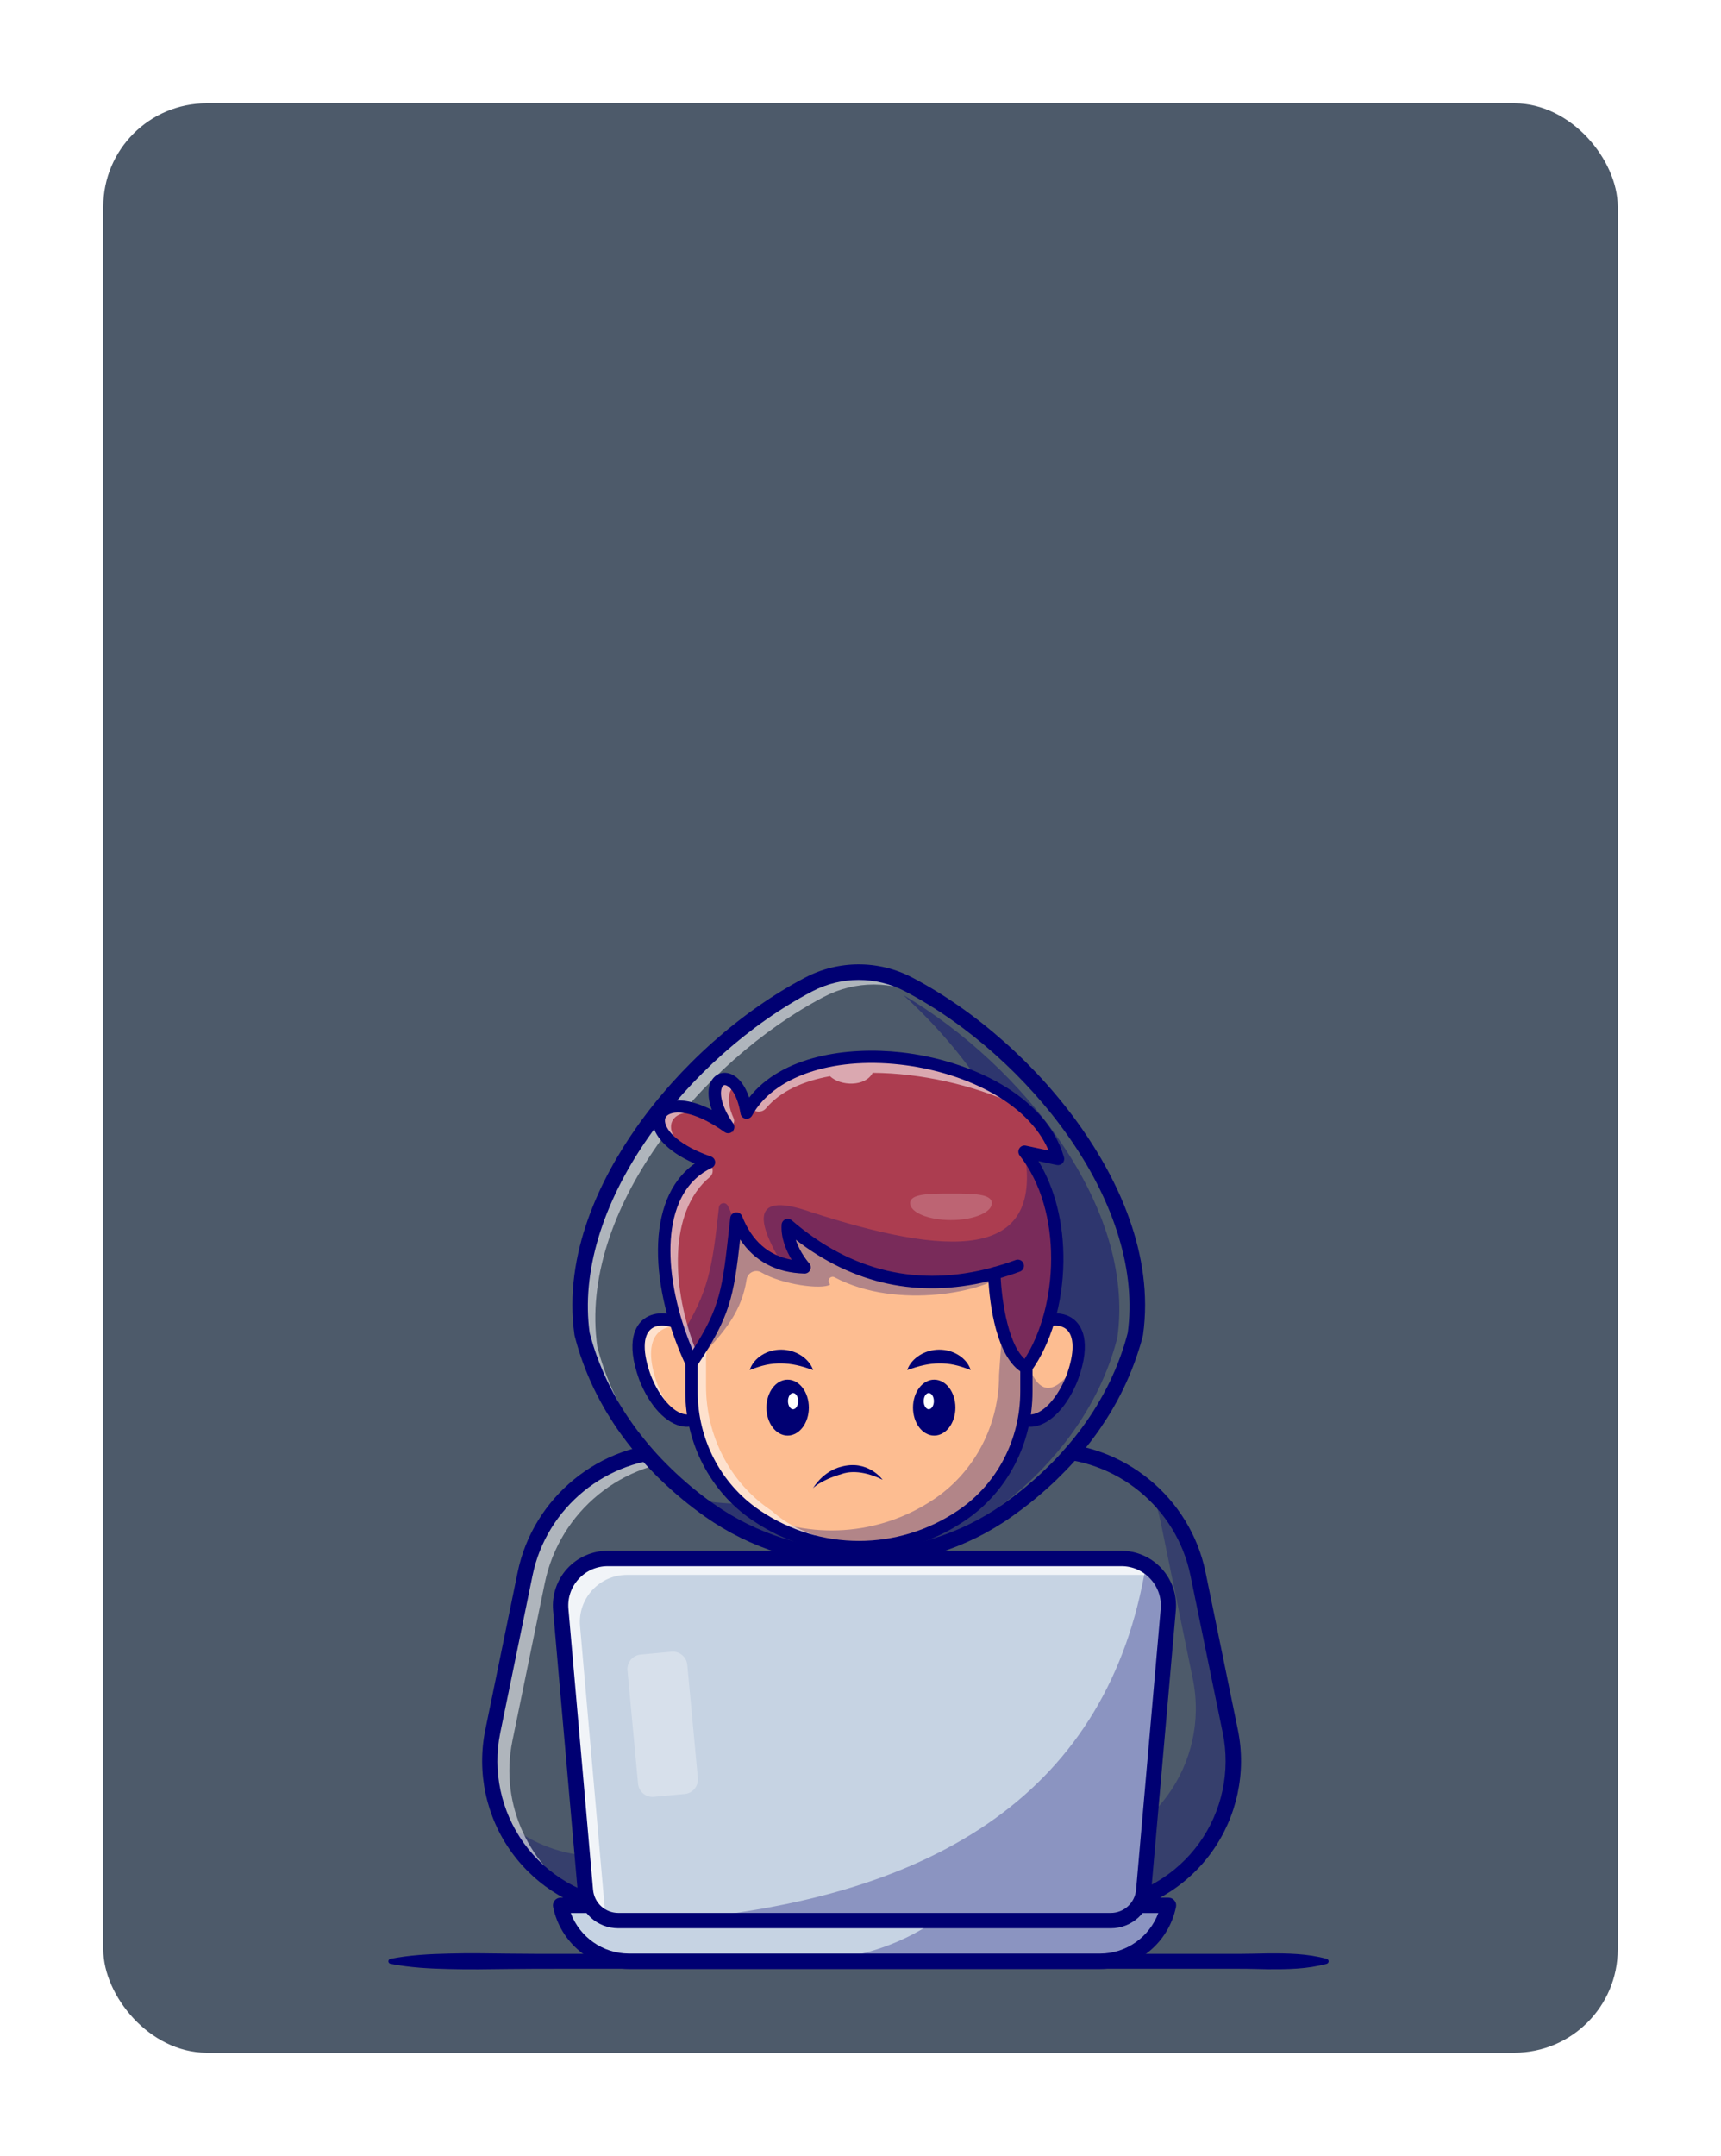
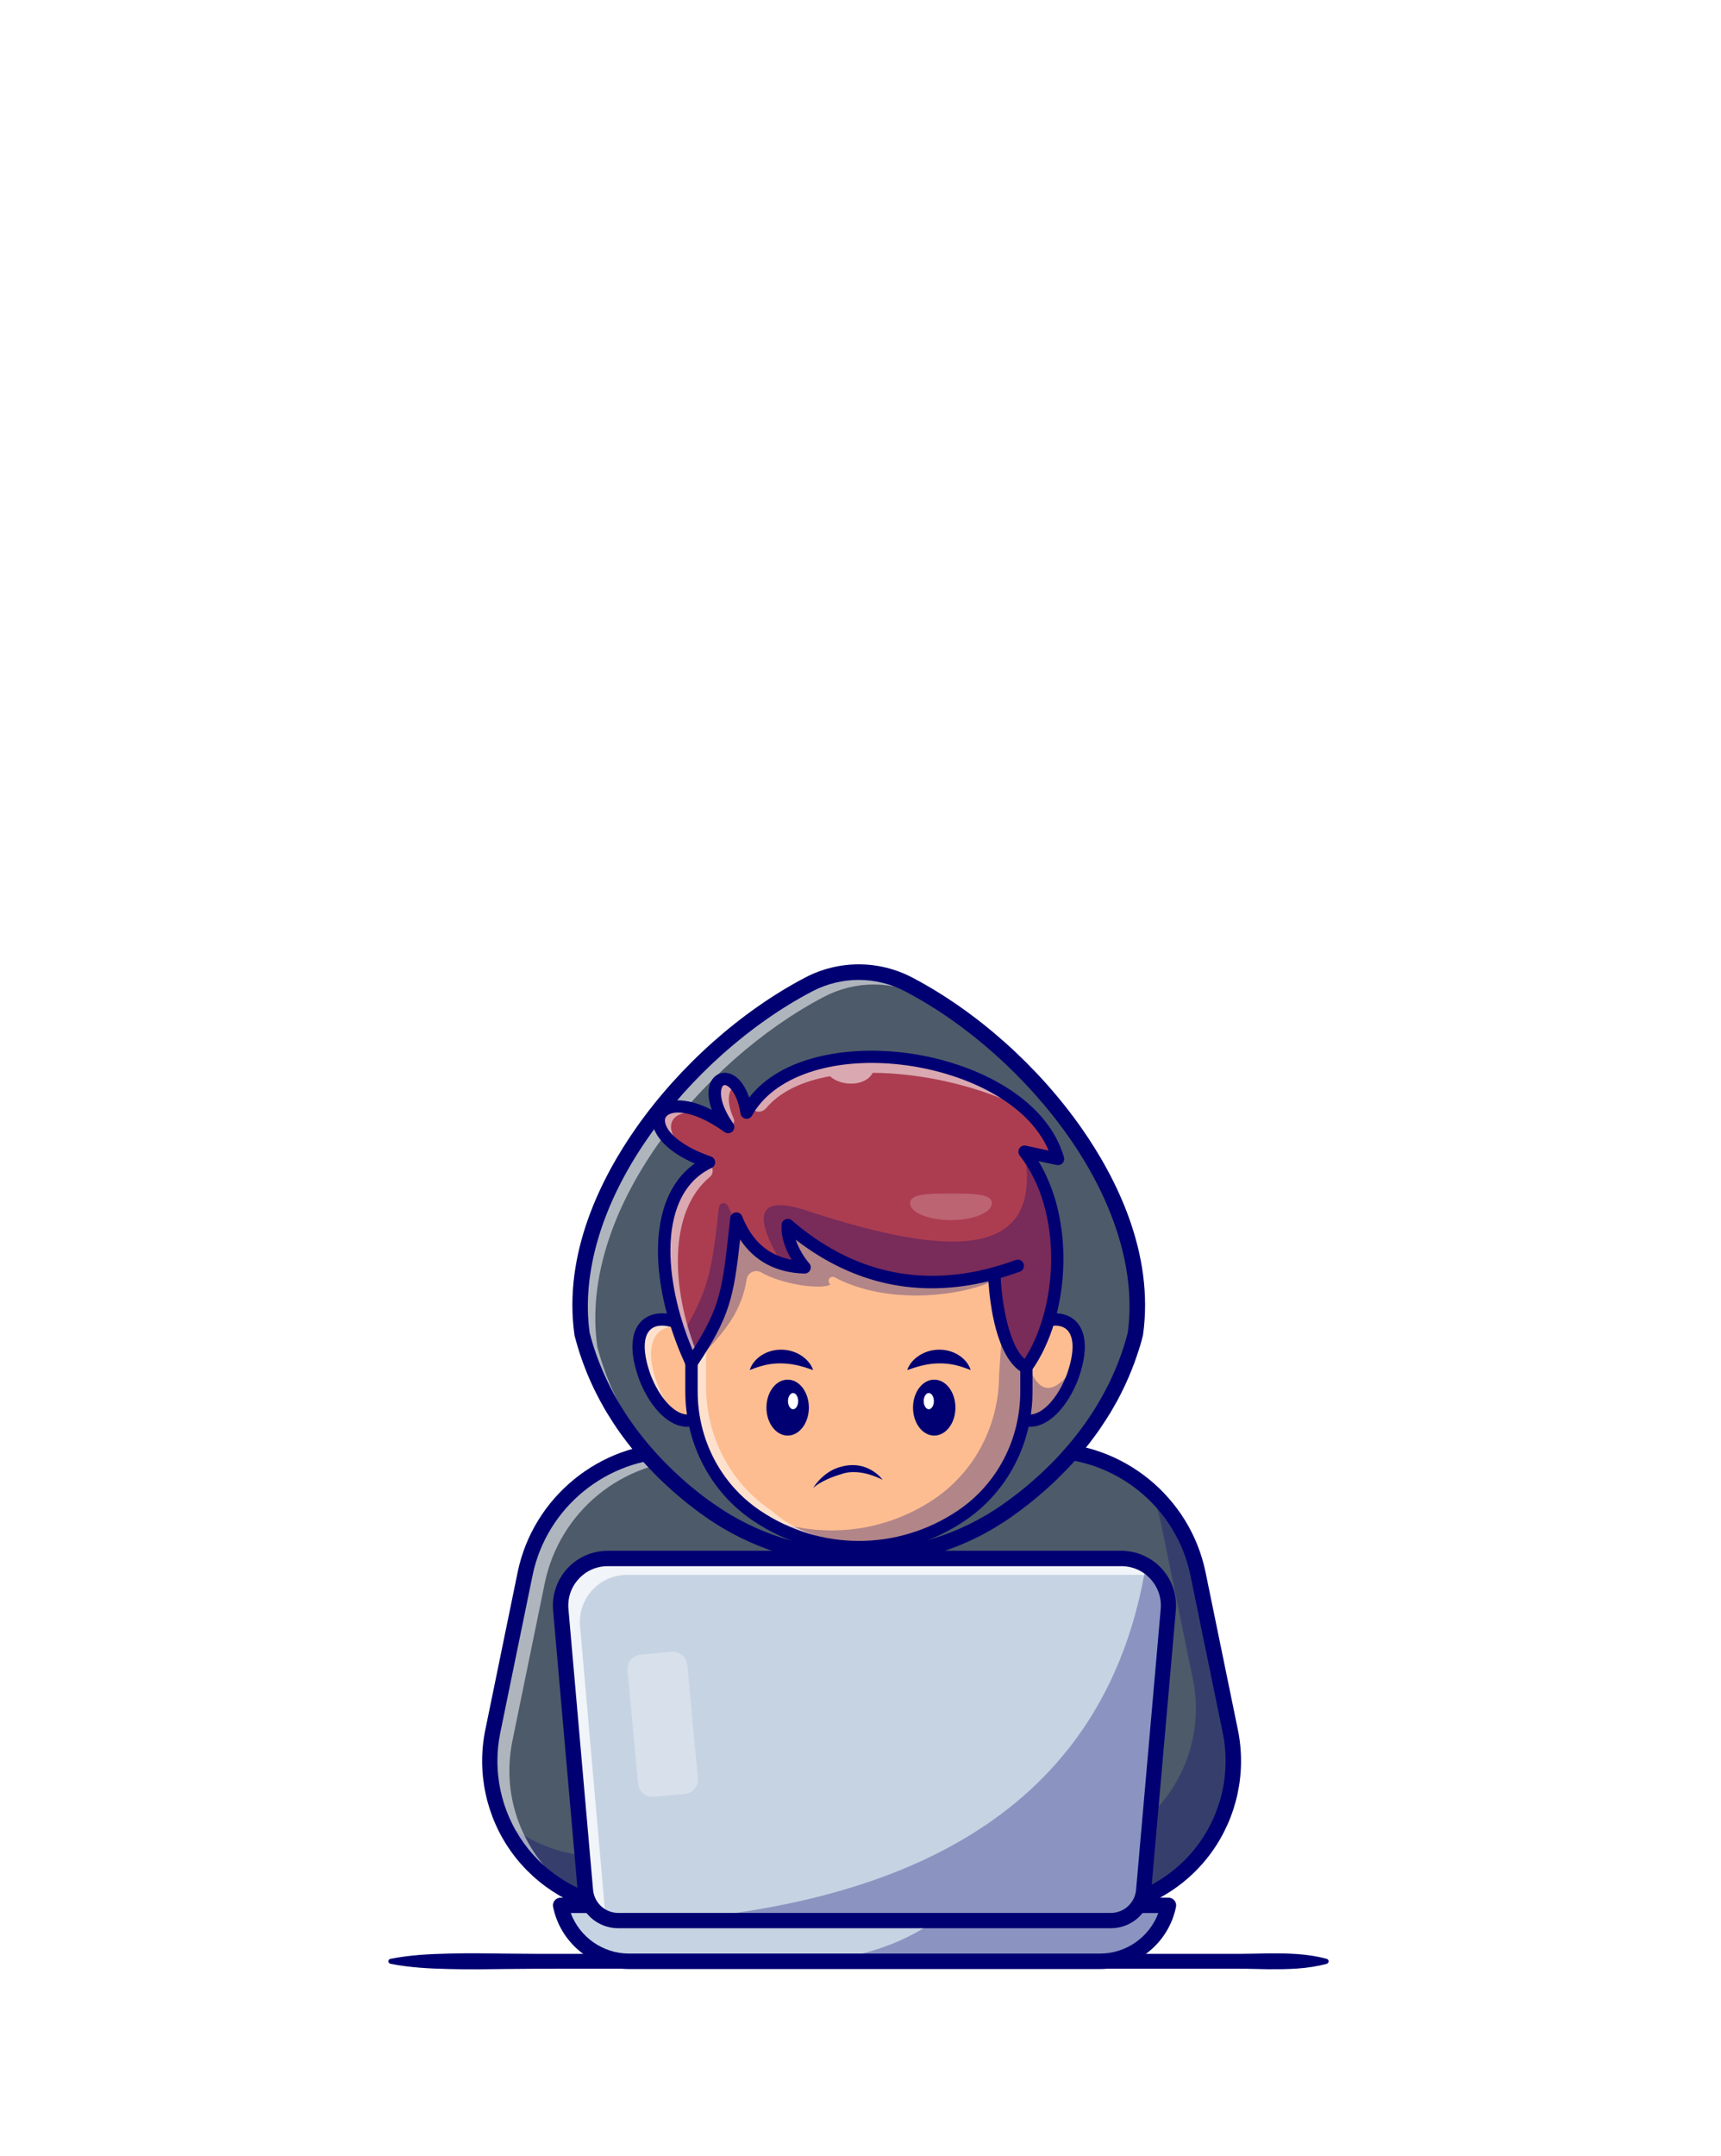
<svg xmlns="http://www.w3.org/2000/svg" width="500" height="626" viewBox="0 0 500 626" fill="none">
  <g filter="url(#filter0_d_1410_436)">
-     <rect x="30" y="20" width="440" height="566" rx="30" fill="#4D5A6A" />
    <path d="M113.429 558.751C119.096 557.639 124.764 557.351 130.431 557.227C136.098 557.076 141.766 557.159 147.433 557.241C153.101 557.31 158.768 557.323 164.436 557.31H181.438H249.447H317.456H351.461H359.955C362.782 557.31 365.622 557.214 368.449 557.173C374.117 557.145 379.784 557.214 385.451 558.751C385.849 558.86 386.083 559.272 385.973 559.67C385.904 559.931 385.698 560.123 385.451 560.192C379.784 561.742 374.117 561.797 368.449 561.77C365.622 561.728 362.782 561.619 359.955 561.632H351.461H317.456H249.447H181.438H164.436C158.768 561.619 153.101 561.632 147.433 561.701C141.766 561.783 136.098 561.866 130.431 561.715C124.764 561.591 119.096 561.303 113.429 560.192C113.031 560.109 112.77 559.725 112.852 559.327C112.907 559.025 113.141 558.806 113.429 558.751Z" fill="#000072" />
    <path d="M319.542 544.095L320.434 543.985C345.409 541.021 362.493 517.336 357.443 492.704L348.057 446.98C343.776 426.122 325.415 411.137 304.117 411.137H249.529H251.08H196.491C175.194 411.137 156.833 426.108 152.552 446.98L143.165 492.704C138.115 517.336 155.2 541.021 180.175 543.985L181.067 544.095H319.542Z" fill="#4D5A6A" />
    <path d="M319.556 544.438H181.081L180.148 544.328C168.154 542.901 157.217 536.465 150.15 526.667C143.083 516.87 140.421 504.464 142.85 492.635L152.236 446.912C156.531 425.985 175.153 410.794 196.519 410.794H304.145C325.511 410.794 344.133 425.985 348.414 446.912L357.8 492.635C360.229 504.464 357.567 516.87 350.5 526.667C343.433 536.465 332.496 542.901 320.502 544.328L319.556 544.438ZM196.491 411.494C175.455 411.494 157.121 426.451 152.895 447.063L143.509 492.786C141.121 504.437 143.742 516.636 150.699 526.283C157.657 535.93 168.415 542.256 180.23 543.67L181.122 543.779H319.528L320.406 543.67C332.208 542.27 342.98 535.93 349.924 526.283C356.881 516.636 359.502 504.437 357.114 492.786L347.728 447.063C343.501 426.451 325.168 411.494 304.131 411.494H196.491Z" fill="#000072" />
    <g opacity="0.3">
      <path d="M320.434 543.999L319.542 544.109H181.081L180.189 543.999C164.216 542.105 151.467 531.717 145.663 518.036C152.003 523.73 160.113 527.614 169.279 528.712L170.171 528.822H308.632L309.524 528.712C334.499 525.748 351.584 502.063 346.534 477.43L337.162 431.707C336.53 428.633 335.597 425.696 334.39 422.911C341.196 429.113 346.109 437.429 348.071 446.994L357.444 492.704C362.493 517.336 345.395 541.021 320.434 543.999Z" fill="#000072" />
    </g>
    <g opacity="0.55">
      <path d="M326.252 416.983C321.134 414.966 315.59 413.868 309.826 413.868H202.2C180.903 413.868 162.542 428.839 158.26 449.711L148.874 495.435C145.018 514.221 154.047 532.458 169.623 541.364C150.617 533.968 138.857 513.672 143.165 492.704L152.552 446.98C156.833 426.122 175.194 411.137 196.491 411.137H304.118C312.104 411.151 319.679 413.25 326.252 416.983Z" fill="white" />
    </g>
    <path d="M319.542 546.332H181.081C180.999 546.332 180.903 546.332 180.82 546.318L179.928 546.208C167.413 544.726 155.996 538.002 148.613 527.779C141.231 517.556 138.459 504.601 140.997 492.251L150.384 446.527C154.857 424.722 174.261 408.9 196.505 408.9H304.131C326.389 408.9 345.78 424.722 350.253 446.527L359.639 492.251C362.178 504.601 359.392 517.556 352.023 527.779C344.654 538.002 333.237 544.726 320.708 546.208L319.816 546.318C319.72 546.318 319.624 546.332 319.542 546.332ZM181.205 541.872H319.405L320.173 541.776C331.453 540.431 341.745 534.379 348.387 525.172C355.029 515.964 357.54 504.286 355.248 493.157L345.862 447.433C341.814 427.7 324.249 413.374 304.104 413.374H196.478C176.333 413.374 158.768 427.7 154.72 447.433L145.334 493.157C143.056 504.286 145.553 515.95 152.195 525.172C158.85 534.379 169.129 540.445 180.409 541.776L181.205 541.872Z" fill="#000072" />
    <path d="M329.806 377.379C329.669 377.901 329.532 378.422 329.395 378.944C329.285 379.342 329.175 379.726 329.065 380.11C329.024 380.261 328.983 380.398 328.928 380.549C328.832 380.865 328.736 381.194 328.64 381.496C328.517 381.908 328.379 382.306 328.242 382.704C328.187 382.882 328.119 383.06 328.064 383.239C327.872 383.815 327.666 384.391 327.46 384.954C327.24 385.585 326.993 386.203 326.746 386.807C326.513 387.424 326.252 388.028 325.992 388.645C325.745 389.249 325.47 389.853 325.196 390.457C324.935 391.033 324.674 391.61 324.386 392.186C324.345 392.255 324.317 392.337 324.276 392.405C324.029 392.941 323.755 393.476 323.48 393.997C323.467 394.011 323.467 394.025 323.453 394.038C323.151 394.629 322.849 395.205 322.533 395.781C322.163 396.467 321.779 397.14 321.381 397.812C321.106 398.279 320.832 398.745 320.557 399.198C320.544 399.212 320.53 399.226 320.53 399.239C320.187 399.802 319.844 400.365 319.487 400.927C318.897 401.86 318.279 402.78 317.648 403.699C317.374 404.097 317.086 404.495 316.811 404.893C316.578 405.222 316.331 405.552 316.084 405.895C315.713 406.389 315.343 406.883 314.972 407.377C314.602 407.857 314.245 408.31 313.874 408.776C313.669 409.037 313.463 409.298 313.243 409.545C313.106 409.71 312.969 409.874 312.845 410.039C312.598 410.341 312.351 410.629 312.091 410.931C311.404 411.741 310.705 412.536 309.991 413.319C309.648 413.703 309.291 414.087 308.934 414.471C308.674 414.746 308.413 415.034 308.152 415.308C307.782 415.693 307.411 416.077 307.041 416.447C306.505 416.996 305.957 417.532 305.408 418.067C304.955 418.492 304.516 418.917 304.063 419.343C303.994 419.411 303.926 419.48 303.857 419.535C303.39 419.974 302.924 420.4 302.457 420.825C301.593 421.607 300.701 422.362 299.795 423.117C299.576 423.309 299.342 423.487 299.123 423.679C298.67 424.05 298.203 424.42 297.737 424.791C296.117 426.081 294.457 427.316 292.755 428.523C292.728 428.551 292.687 428.564 292.659 428.592C286.045 433.244 278.854 436.716 271.376 438.98C268.782 439.762 266.161 440.421 263.513 440.929C251.78 443.165 239.622 442.575 228.108 439.186C220.369 436.908 212.917 433.354 206.084 428.537C205.548 428.153 205.013 427.769 204.478 427.384C204.423 427.343 204.368 427.302 204.313 427.261C203.778 426.863 203.257 426.479 202.735 426.081C202.186 425.669 201.651 425.244 201.102 424.804H201.089C200.553 424.379 200.018 423.94 199.497 423.515C198.962 423.075 198.44 422.623 197.919 422.183C197.397 421.731 196.889 421.291 196.382 420.839C195.874 420.372 195.366 419.919 194.858 419.453C194.364 418.986 193.87 418.52 193.376 418.053C192.882 417.586 192.402 417.106 191.922 416.626C191.442 416.146 190.975 415.665 190.495 415.171C190.028 414.677 189.562 414.169 189.095 413.662C188.642 413.168 188.203 412.674 187.764 412.18C187.421 411.795 187.078 411.398 186.748 411C185.774 409.847 184.827 408.667 183.894 407.473C183.524 406.979 183.139 406.485 182.783 405.991C182.728 405.936 182.687 405.867 182.645 405.799C182.398 405.469 182.151 405.126 181.904 404.783C181.355 404.015 180.82 403.233 180.299 402.45C180.011 402.025 179.722 401.586 179.448 401.147C179.023 400.488 178.611 399.816 178.199 399.143C177.911 398.663 177.623 398.183 177.348 397.702C176.964 397.03 176.58 396.33 176.196 395.644C175.921 395.123 175.647 394.601 175.372 394.08C175.098 393.544 174.824 393.009 174.577 392.474C174.535 392.405 174.494 392.323 174.467 392.255C173.904 391.102 173.369 389.935 172.875 388.755C172.847 388.7 172.82 388.659 172.806 388.604C172.559 388.028 172.326 387.438 172.093 386.862C171.846 386.258 171.612 385.64 171.379 385.009C171.146 384.391 170.926 383.76 170.72 383.143C170.57 382.676 170.405 382.21 170.254 381.743C170.13 381.372 170.021 381.002 169.911 380.631C169.856 380.467 169.801 380.302 169.76 380.137C169.65 379.767 169.54 379.41 169.444 379.053C169.293 378.518 169.156 377.983 169.019 377.434C163.448 338.146 199.181 294.577 234.874 275.887C243.958 271.125 254.812 271.125 263.897 275.887C264.706 276.299 265.502 276.751 266.298 277.218L266.312 277.232C301.236 297.212 335.241 338.97 329.806 377.379Z" fill="#4D5A6A" />
    <g opacity="0.4">
-       <path d="M263.169 440.832C264.185 440.572 265.187 440.297 266.188 439.982C273.653 437.717 280.858 434.246 287.472 429.594C287.5 429.566 287.541 429.552 287.568 429.525C289.27 428.331 290.93 427.082 292.55 425.792C293.016 425.422 293.483 425.051 293.935 424.681C294.169 424.489 294.388 424.297 294.608 424.118C295.514 423.364 296.392 422.609 297.27 421.827C297.75 421.401 298.217 420.976 298.67 420.537C298.738 420.482 298.807 420.413 298.876 420.345C299.328 419.933 299.781 419.508 300.22 419.068C300.769 418.533 301.318 417.984 301.853 417.449C302.238 417.079 302.594 416.694 302.965 416.31C303.226 416.036 303.486 415.748 303.747 415.473C304.104 415.089 304.461 414.718 304.804 414.32C305.517 413.538 306.217 412.729 306.903 411.933C307.15 411.631 307.397 411.343 307.658 411.041C307.795 410.876 307.933 410.711 308.056 410.547C308.262 410.3 308.468 410.039 308.687 409.778C309.058 409.312 309.428 408.845 309.785 408.379C310.156 407.885 310.526 407.391 310.897 406.896C311.144 406.567 311.377 406.238 311.624 405.895C311.912 405.497 312.187 405.113 312.461 404.701C313.092 403.781 313.71 402.862 314.3 401.929C314.657 401.366 315 400.817 315.343 400.241C315.343 400.227 315.356 400.214 315.37 400.2C315.645 399.733 315.919 399.28 316.193 398.814C316.591 398.141 316.962 397.469 317.346 396.783C317.662 396.207 317.964 395.63 318.266 395.04C318.279 395.026 318.279 395.013 318.293 394.999C318.568 394.478 318.842 393.942 319.089 393.407C319.13 393.339 319.158 393.256 319.199 393.188C319.473 392.611 319.748 392.035 320.008 391.459C320.283 390.869 320.557 390.251 320.804 389.647C321.065 389.043 321.312 388.426 321.559 387.808C321.806 387.205 322.039 386.587 322.273 385.956C322.492 385.393 322.684 384.817 322.876 384.241C322.931 384.076 323 383.897 323.055 383.705C323.192 383.307 323.329 382.896 323.453 382.498C323.549 382.182 323.659 381.867 323.741 381.551C323.796 381.4 323.837 381.263 323.878 381.112C323.988 380.728 324.098 380.343 324.208 379.945C324.345 379.438 324.496 378.902 324.619 378.381C329.998 340.452 296.886 299.229 262.456 278.92C286.676 300.944 304.996 331.807 300.893 360.761C300.756 361.283 300.618 361.804 300.481 362.326C300.371 362.724 300.262 363.108 300.152 363.492C300.111 363.643 300.069 363.78 300.015 363.931C299.919 364.247 299.822 364.576 299.726 364.878C299.603 365.29 299.466 365.688 299.328 366.086C299.274 366.264 299.205 366.442 299.15 366.621C298.958 367.197 298.752 367.773 298.546 368.336C298.327 368.967 298.08 369.585 297.833 370.189C297.599 370.806 297.339 371.41 297.078 372.027C296.831 372.631 296.556 373.235 296.282 373.839C296.021 374.415 295.761 374.991 295.472 375.568C295.431 375.636 295.404 375.719 295.363 375.787C295.116 376.323 294.841 376.858 294.567 377.379C294.553 377.393 294.553 377.407 294.539 377.42C294.237 378.01 293.935 378.587 293.62 379.163C293.249 379.849 292.865 380.522 292.467 381.194C292.193 381.661 291.918 382.127 291.644 382.58C291.63 382.594 291.616 382.608 291.616 382.621C291.273 383.184 290.93 383.747 290.573 384.309C289.983 385.242 289.366 386.162 288.735 387.081C288.46 387.479 288.172 387.877 287.898 388.275C287.664 388.604 287.417 388.934 287.17 389.277C286.8 389.771 286.429 390.265 286.059 390.759C285.688 391.239 285.331 391.692 284.961 392.158C284.755 392.419 284.549 392.68 284.33 392.927C284.192 393.092 284.055 393.256 283.932 393.421C283.685 393.723 283.438 394.011 283.177 394.313C282.491 395.123 281.791 395.918 281.077 396.701C280.734 397.085 280.378 397.469 280.021 397.853C279.76 398.128 279.499 398.416 279.239 398.69C278.868 399.075 278.498 399.459 278.127 399.829C277.592 400.378 277.043 400.913 276.494 401.449C276.041 401.874 275.602 402.299 275.149 402.725C275.081 402.793 275.012 402.862 274.943 402.917C274.477 403.356 274.01 403.781 273.544 404.207C272.679 404.989 271.787 405.744 270.882 406.499C270.662 406.691 270.429 406.869 270.209 407.061C269.756 407.432 269.29 407.802 268.823 408.173C267.204 409.463 265.543 410.698 263.842 411.905C263.814 411.933 263.773 411.946 263.746 411.974C257.132 416.626 249.941 420.098 242.462 422.362C239.868 423.144 237.247 423.803 234.599 424.31C230.194 425.148 225.734 425.587 221.274 425.628C225.734 425.587 230.194 425.148 234.599 424.31C234.723 424.283 234.846 424.256 234.983 424.228C233.378 424.64 231.758 425.01 230.139 425.326C220.437 427.178 210.434 427.082 200.745 425.079C200.636 424.997 200.526 424.901 200.402 424.818C200.938 425.244 201.473 425.655 202.008 426.067C202.529 426.465 203.051 426.849 203.586 427.247C203.641 427.288 203.696 427.316 203.751 427.371C204.286 427.755 204.821 428.139 205.356 428.523C212.19 433.34 219.641 436.894 227.381 439.172C238.894 442.561 251.052 443.152 262.785 440.915C264.171 440.654 265.543 440.338 266.916 440.009C265.681 440.297 264.432 440.585 263.169 440.832Z" fill="#000072" />
-     </g>
+       </g>
    <g opacity="0.55">
      <path d="M279.129 285.959C276.384 284.093 273.612 282.364 270.826 280.772L270.813 280.758C270.003 280.292 269.207 279.853 268.411 279.427C259.327 274.666 248.472 274.666 239.388 279.427C203.696 298.118 167.962 341.687 173.533 380.974C173.671 381.523 173.822 382.059 173.959 382.594C174.055 382.964 174.165 383.321 174.274 383.678C174.316 383.843 174.37 384.007 174.425 384.172C174.535 384.542 174.645 384.913 174.768 385.283C174.919 385.75 175.07 386.217 175.235 386.683C175.441 387.314 175.66 387.932 175.894 388.549C176.113 389.181 176.36 389.798 176.607 390.402C176.84 390.992 177.074 391.568 177.321 392.145C177.335 392.2 177.362 392.241 177.389 392.296C177.883 393.476 178.405 394.642 178.981 395.795C179.009 395.863 179.05 395.946 179.091 396.014C179.338 396.55 179.612 397.085 179.887 397.62C180.161 398.141 180.436 398.663 180.71 399.184C181.095 399.87 181.465 400.57 181.863 401.243C182.151 401.723 182.439 402.203 182.714 402.684C183.125 403.356 183.537 404.028 183.963 404.687C184.237 405.126 184.525 405.565 184.813 405.991C185.335 406.773 185.87 407.555 186.419 408.324C186.652 408.667 186.899 409.01 187.16 409.339C187.201 409.394 187.256 409.463 187.297 409.531C187.654 410.025 188.038 410.519 188.409 411.013C189.328 412.207 190.289 413.387 191.263 414.54C191.592 414.938 191.935 415.322 192.278 415.72C192.718 416.228 193.157 416.722 193.609 417.202C194.076 417.71 194.543 418.204 195.009 418.712C195.476 419.206 195.956 419.686 196.436 420.166C196.917 420.646 197.397 421.127 197.891 421.593C198.385 422.074 198.879 422.54 199.373 422.993C199.867 423.46 200.375 423.912 200.896 424.379C201.404 424.832 201.912 425.285 202.433 425.724C202.955 426.163 203.476 426.616 204.011 427.055C204.546 427.48 205.068 427.919 205.603 428.345H205.617C206.166 428.77 206.701 429.196 207.25 429.621C207.73 429.992 208.224 430.348 208.718 430.719C208.101 430.321 207.497 429.895 206.879 429.47C206.344 429.086 205.809 428.702 205.274 428.317C205.219 428.276 205.164 428.235 205.109 428.194C204.574 427.796 204.052 427.412 203.531 427.014C202.982 426.602 202.447 426.177 201.898 425.738H201.884C201.349 425.312 200.814 424.873 200.292 424.448C199.757 424.009 199.236 423.556 198.714 423.117C198.193 422.664 197.685 422.225 197.177 421.772C196.67 421.305 196.162 420.852 195.654 420.386C195.16 419.919 194.666 419.453 194.172 418.986C193.678 418.519 193.198 418.039 192.718 417.559C192.237 417.079 191.771 416.598 191.29 416.104C190.824 415.61 190.357 415.103 189.891 414.595C189.438 414.101 188.999 413.607 188.56 413.113C188.217 412.729 187.873 412.331 187.544 411.933C186.57 410.78 185.623 409.6 184.69 408.406C184.319 407.912 183.935 407.418 183.578 406.924C183.523 406.869 183.482 406.8 183.441 406.732C183.194 406.402 182.947 406.059 182.7 405.716C182.151 404.948 181.616 404.166 181.095 403.383C180.806 402.958 180.518 402.519 180.244 402.08C179.818 401.421 179.407 400.749 178.995 400.076C178.707 399.596 178.419 399.116 178.144 398.635C177.76 397.963 177.376 397.263 176.991 396.577C176.717 396.056 176.443 395.534 176.168 395.013C175.894 394.478 175.619 393.942 175.372 393.407C175.331 393.339 175.29 393.256 175.262 393.188C174.7 392.035 174.165 390.868 173.671 389.688C173.643 389.633 173.616 389.592 173.602 389.537C173.355 388.961 173.122 388.371 172.888 387.795C172.641 387.191 172.408 386.573 172.175 385.942C171.942 385.325 171.722 384.693 171.516 384.076C171.365 383.609 171.201 383.143 171.05 382.676C170.926 382.306 170.816 381.935 170.707 381.565C170.652 381.4 170.597 381.235 170.556 381.071C170.446 380.7 170.336 380.343 170.24 379.986C170.089 379.451 169.952 378.916 169.815 378.367C164.243 339.079 199.977 295.497 235.669 276.82C244.754 272.058 255.608 272.058 264.692 276.82C265.502 277.232 266.298 277.685 267.094 278.151L267.108 278.165C271.142 280.47 275.177 283.091 279.129 285.959Z" fill="white" />
    </g>
    <path d="M249.433 444.455C233.789 444.455 218.146 439.748 204.807 430.335C204.258 429.95 203.723 429.552 203.174 429.168C203.147 429.155 203.119 429.127 203.092 429.1C203.051 429.072 203.023 429.045 202.982 429.017C202.42 428.592 201.898 428.208 201.39 427.823C200.869 427.425 200.347 427.014 199.826 426.602C199.785 426.575 199.744 426.547 199.702 426.506C199.181 426.081 198.66 425.669 198.152 425.244C197.548 424.75 197.013 424.297 196.491 423.844C195.956 423.391 195.435 422.924 194.913 422.458L194.845 422.389C194.337 421.936 193.843 421.497 193.363 421.031C192.869 420.564 192.361 420.084 191.853 419.604C191.359 419.137 190.851 418.643 190.371 418.135C189.863 417.628 189.397 417.147 188.93 416.653C188.45 416.146 187.97 415.638 187.503 415.13C187.037 414.609 186.584 414.101 186.131 413.593C185.788 413.209 185.445 412.811 185.102 412.399C184.086 411.192 183.098 409.984 182.192 408.79L181.945 408.461C181.657 408.077 181.369 407.692 181.081 407.308C181.026 407.24 180.985 407.185 180.93 407.116C180.656 406.746 180.395 406.389 180.134 406.018C179.53 405.181 178.995 404.399 178.501 403.63C178.213 403.191 177.897 402.739 177.623 402.272C177.197 401.613 176.772 400.927 176.347 400.241L176.086 399.802C175.88 399.459 175.674 399.116 175.482 398.773C175.098 398.1 174.727 397.428 174.371 396.769L174.316 396.659C174.014 396.097 173.739 395.575 173.465 395.04C173.19 394.519 172.93 393.984 172.669 393.448C172.614 393.339 172.545 393.229 172.504 393.105C171.901 391.857 171.393 390.731 170.94 389.647C170.899 389.565 170.844 389.455 170.803 389.332C170.556 388.755 170.322 388.179 170.103 387.603C169.856 386.985 169.609 386.34 169.376 385.681C169.142 385.064 168.909 384.419 168.703 383.774C168.552 383.307 168.388 382.827 168.237 382.347C168.113 381.963 168.003 381.578 167.88 381.194C167.825 381.029 167.77 380.837 167.715 380.645C167.619 380.316 167.496 379.932 167.4 379.534C167.249 379.012 167.111 378.463 166.96 377.914C166.933 377.832 166.919 377.75 166.906 377.667C163.53 353.872 174.741 331.861 184.745 317.576C197.383 299.531 215.305 283.585 233.94 273.829C243.67 268.724 255.293 268.724 265.036 273.829C283.671 283.585 301.593 299.531 314.231 317.576C324.235 331.861 335.433 353.872 332.071 377.667C332.057 377.75 332.043 377.832 332.016 377.914C331.878 378.45 331.727 378.985 331.59 379.506L331.206 380.837C331.179 380.947 331.137 381.071 331.096 381.18C331.028 381.414 330.959 381.647 330.877 381.88L330.794 382.127C330.671 382.525 330.547 382.909 330.41 383.294L330.383 383.376C330.314 383.568 330.259 383.76 330.191 383.939C329.998 384.515 329.779 385.119 329.559 385.723C329.34 386.326 329.093 386.971 328.832 387.616C328.599 388.22 328.338 388.865 328.064 389.496C327.803 390.114 327.528 390.745 327.24 391.363C326.979 391.939 326.705 392.529 326.417 393.119L326.293 393.38C326.046 393.887 325.772 394.45 325.484 394.999C325.168 395.63 324.852 396.22 324.537 396.81C324.153 397.524 323.755 398.224 323.343 398.91C323.082 399.363 322.794 399.843 322.52 400.31C322.52 400.31 322.52 400.323 322.506 400.323C322.506 400.337 322.492 400.351 322.492 400.351C322.135 400.927 321.779 401.504 321.408 402.08C320.749 403.109 320.132 404.028 319.528 404.92C319.254 405.332 318.952 405.73 318.664 406.142C318.417 406.485 318.183 406.814 317.923 407.157C317.552 407.665 317.168 408.173 316.797 408.667C316.413 409.161 316.043 409.641 315.658 410.108C315.439 410.382 315.219 410.656 315.013 410.917L313.833 412.331C313.133 413.154 312.406 413.977 311.693 414.773C311.363 415.144 311.006 415.528 310.636 415.912L309.812 416.777C309.401 417.202 309.03 417.586 308.632 417.971C308.111 418.492 307.548 419.055 306.986 419.604C306.533 420.043 306.08 420.468 305.627 420.894C305.545 420.976 305.462 421.058 305.366 421.127C304.9 421.566 304.433 421.991 303.953 422.417C303.034 423.24 302.114 424.022 301.25 424.75L300.577 425.312C300.097 425.71 299.617 426.094 299.15 426.465C297.503 427.769 295.802 429.045 294.073 430.266C294.059 430.28 294.018 430.307 293.99 430.321L293.977 430.335C280.638 439.762 265.036 444.455 249.433 444.455ZM205.864 425.587C206.372 425.957 206.893 426.328 207.401 426.684C232.513 444.4 266.271 444.428 291.411 426.753C291.452 426.726 291.479 426.698 291.507 426.684C293.167 425.518 294.8 424.283 296.378 423.034C296.831 422.664 297.284 422.307 297.737 421.936L298.395 421.388C299.232 420.688 300.111 419.933 301.003 419.137C301.455 418.725 301.908 418.327 302.347 417.902C302.389 417.861 302.43 417.833 302.471 417.792L302.512 417.751C302.54 417.724 302.553 417.71 302.581 417.682C303.02 417.284 303.459 416.873 303.884 416.447C304.42 415.926 304.955 415.391 305.49 414.869C305.874 414.485 306.217 414.128 306.574 413.772L307.356 412.934C307.713 412.55 308.042 412.207 308.358 411.837C309.071 411.054 309.758 410.259 310.43 409.476L311.555 408.132C311.761 407.871 311.967 407.624 312.173 407.377C312.53 406.924 312.886 406.471 313.243 406.005C313.6 405.538 313.97 405.044 314.327 404.564C314.561 404.234 314.794 403.919 315.027 403.589C315.302 403.205 315.576 402.821 315.85 402.437C316.44 401.586 317.017 400.708 317.648 399.733C317.991 399.198 318.334 398.649 318.664 398.1C318.664 398.087 318.677 398.087 318.677 398.073C318.952 397.62 319.212 397.167 319.473 396.714C319.871 396.042 320.242 395.383 320.598 394.725C320.9 394.162 321.189 393.613 321.49 393.037C321.49 393.023 321.518 392.982 321.532 392.968C321.792 392.46 322.053 391.966 322.286 391.459L322.424 391.184C322.671 390.663 322.931 390.114 323.178 389.551C323.453 388.961 323.713 388.371 323.96 387.795C324.221 387.205 324.454 386.615 324.688 386.024C324.935 385.407 325.168 384.817 325.374 384.227C325.593 383.65 325.786 383.102 325.964 382.553L326.17 381.935C326.293 381.578 326.403 381.222 326.527 380.851L326.609 380.59C326.678 380.384 326.746 380.179 326.801 379.959C326.815 379.918 326.828 379.863 326.842 379.822C326.87 379.753 326.883 379.698 326.897 379.643L327.268 378.354C327.391 377.901 327.515 377.434 327.638 376.968C330.067 359.554 324.002 339.395 310.554 320.183C298.313 302.701 280.968 287.263 262.95 277.836C254.51 273.417 244.438 273.417 235.999 277.836C217.981 287.263 200.622 302.701 188.395 320.183C174.947 339.395 168.882 359.554 171.31 376.968C171.434 377.462 171.571 377.942 171.695 378.422C171.791 378.793 171.887 379.122 171.997 379.451C172.051 379.643 172.093 379.794 172.134 379.932C172.257 380.316 172.353 380.686 172.477 381.043C172.628 381.496 172.779 381.963 172.93 382.402C173.136 383.005 173.341 383.609 173.575 384.199C173.794 384.831 174.028 385.421 174.261 385.997C174.494 386.587 174.727 387.15 174.961 387.712C174.961 387.726 174.974 387.74 174.974 387.74C175.002 387.781 175.016 387.822 175.029 387.863C175.468 388.92 175.976 390.018 176.566 391.253C176.58 391.28 176.594 391.308 176.607 391.349C176.635 391.404 176.662 391.445 176.69 391.5C176.937 392.007 177.184 392.515 177.444 393.023C177.719 393.544 177.98 394.066 178.254 394.574L178.295 394.656C178.652 395.301 179.009 395.946 179.366 396.577C179.544 396.893 179.75 397.222 179.942 397.551L180.203 397.991C180.587 398.635 180.999 399.28 181.41 399.925C181.685 400.365 181.959 400.776 182.234 401.188C182.714 401.915 183.222 402.656 183.812 403.48C184.045 403.823 184.278 404.138 184.512 404.44C184.525 404.454 184.566 404.522 184.58 404.536L184.553 404.509C184.608 404.564 184.649 404.619 184.69 404.687C184.964 405.058 185.239 405.428 185.527 405.799L185.774 406.114C186.639 407.226 187.572 408.392 188.546 409.545C188.875 409.929 189.205 410.313 189.534 410.684C189.973 411.192 190.399 411.672 190.838 412.152C191.291 412.633 191.757 413.127 192.224 413.634C192.663 414.101 193.116 414.554 193.582 415.02C194.076 415.514 194.543 415.981 195.009 416.434C195.503 416.914 195.984 417.367 196.464 417.82C196.944 418.273 197.411 418.684 197.891 419.123L197.96 419.192C198.454 419.631 198.948 420.07 199.455 420.509C199.963 420.948 200.471 421.388 200.992 421.813C201.514 422.238 201.98 422.623 202.461 423.007C202.488 423.034 202.529 423.062 202.557 423.089C203.092 423.515 203.627 423.926 204.162 424.338C204.643 424.708 205.15 425.079 205.658 425.463C205.699 425.463 205.782 425.518 205.864 425.587ZM302.512 417.751L302.498 417.765C302.498 417.765 302.512 417.765 302.512 417.751Z" fill="#000072" />
    <path d="M311.967 388.659C311.829 389.071 311.678 389.496 311.528 389.936C307.383 400.529 299.273 406.183 294.361 399.788L297.297 385.393L299.287 375.609C306.958 370.367 317.181 372.714 311.967 388.659Z" fill="#FDBD91" />
    <path d="M299.273 402.752C297.325 402.752 295.568 401.792 294.141 399.953L294.073 399.857L299.04 375.458L299.122 375.403C303.308 372.549 308.015 372.055 310.842 374.168C312.68 375.554 315.301 379.273 312.2 388.755C312.063 389.181 311.912 389.606 311.761 390.045C308.989 397.126 304.433 402.094 300.138 402.711C299.863 402.725 299.575 402.752 299.273 402.752ZM294.649 399.72C296.145 401.613 298.011 402.451 300.083 402.162C304.186 401.572 308.591 396.742 311.281 389.839C311.432 389.414 311.583 388.989 311.72 388.577C313.943 381.784 313.517 376.817 310.54 374.58C307.919 372.618 303.5 373.098 299.534 375.774L294.649 399.72Z" fill="#000072" />
    <g opacity="0.3">
      <path d="M311.967 388.659C311.829 389.071 311.678 389.496 311.528 389.935C307.383 400.529 299.273 406.183 294.361 399.788L297.297 385.393C297.983 385.338 298.395 385.311 298.395 385.311C301.373 394.628 305.709 395.465 311.377 387.794C311.377 387.794 311.596 388.11 311.967 388.659Z" fill="#000072" />
    </g>
    <path d="M299.287 404.275C296.872 404.275 294.649 403.095 292.947 400.886C292.632 400.474 292.508 399.939 292.618 399.431L297.545 375.252C297.641 374.799 297.901 374.387 298.286 374.127C303.061 370.861 308.523 370.408 311.871 373.001C314.121 374.744 317.278 379.327 313.216 390.539C310.197 398.278 305.284 403.493 300.385 404.193C300.015 404.248 299.644 404.275 299.287 404.275ZM296.296 399.294C297.352 400.392 298.533 400.844 299.877 400.652C303.39 400.145 307.411 395.589 309.867 389.29C312.255 382.703 312.187 377.791 309.675 375.842C307.713 374.319 304.173 374.689 300.893 376.706L296.296 399.294Z" fill="#000072" />
    <path d="M186.927 388.659C187.064 389.071 187.215 389.496 187.366 389.936C191.51 400.529 199.62 406.183 204.533 399.788L201.596 385.393L199.606 375.609C191.935 370.367 181.712 372.714 186.927 388.659Z" fill="#FDBD91" />
    <path d="M199.62 402.848C199.332 402.848 199.03 402.821 198.728 402.78C194.392 402.162 189.808 397.167 187.023 390.059C186.858 389.606 186.707 389.181 186.57 388.755C183.455 379.218 186.117 375.444 187.97 374.045C190.824 371.904 195.586 372.398 199.812 375.28L199.936 375.362L204.931 399.857L204.821 399.994C203.38 401.888 201.596 402.848 199.62 402.848ZM187.27 388.536C187.407 388.947 187.558 389.373 187.709 389.798C190.385 396.66 194.749 401.462 198.824 402.039C200.869 402.327 202.653 401.531 204.135 399.678L199.277 375.815C195.352 373.18 191.002 372.714 188.423 374.648C185.472 376.872 185.074 381.798 187.27 388.536Z" fill="#000072" />
    <g opacity="0.55">
      <path d="M197.905 402.313C194.117 401.051 190.206 396.467 187.723 390.114C187.572 389.675 187.421 389.249 187.283 388.838C182.083 372.906 192.292 370.545 199.963 375.787L200.004 375.966C193.074 373.345 186.076 376.981 190.577 390.731C190.714 391.143 190.865 391.568 191.016 392.007C192.772 396.522 195.256 400.145 197.905 402.313Z" fill="white" />
    </g>
    <path d="M199.606 404.275C199.249 404.275 198.879 404.248 198.522 404.193C193.623 403.493 188.71 398.278 185.705 390.58C181.63 379.328 184.786 374.73 187.036 373.001C190.385 370.408 195.846 370.861 200.622 374.127C201.006 374.387 201.28 374.785 201.363 375.252L206.289 399.431C206.399 399.939 206.275 400.474 205.96 400.886C204.244 403.095 202.021 404.275 199.606 404.275ZM192.333 374.895C191.112 374.895 190.042 375.197 189.232 375.828C186.721 377.777 186.666 382.69 189.067 389.318C191.51 395.575 195.531 400.145 199.044 400.639C200.388 400.831 201.569 400.392 202.625 399.28L198.028 376.693C196.08 375.513 194.062 374.895 192.333 374.895Z" fill="#000072" />
    <path d="M298.203 385.75V394.025C298.203 408.255 291.397 421.758 279.664 429.813C279.499 429.923 279.334 430.033 279.17 430.143C261.276 442.136 237.851 442.136 219.957 430.143C219.792 430.033 219.628 429.909 219.463 429.8C207.73 421.744 200.91 408.241 200.91 394.011V385.736C200.91 385.736 200.937 385.201 201.006 384.254C201.445 376.707 203.449 342.812 203.764 341.948C214.413 313.295 320.9 320.321 298.203 385.75Z" fill="#FDBD91" />
    <path d="M249.557 439.57C239.182 439.57 228.808 436.537 219.751 430.472C219.6 430.362 219.449 430.266 219.298 430.156C207.538 422.087 200.54 408.584 200.54 394.025V385.75C200.54 385.722 200.567 385.201 200.636 384.24C201.363 371.78 203.092 342.702 203.421 341.824C206.221 334.304 215.689 328.719 229.426 326.523C242.682 324.41 258.12 325.837 270.717 330.366C283.3 334.88 311.198 349.33 298.587 385.805V394.011C298.587 408.571 291.589 422.06 279.884 430.115L279.691 430.239C279.595 430.307 279.486 430.376 279.39 430.444C270.319 436.537 259.945 439.57 249.557 439.57ZM241.982 326.317C237.728 326.317 233.529 326.633 229.535 327.264C216.074 329.419 206.811 334.825 204.107 342.085C203.847 343.032 202.474 365.413 201.363 384.282C201.308 385.242 201.267 385.764 201.267 385.764V394.011C201.267 408.337 208.142 421.593 219.655 429.498C219.861 429.635 220.012 429.731 220.149 429.841C238.002 441.807 261.084 441.807 278.95 429.827C279.046 429.758 279.156 429.69 279.252 429.621L279.444 429.498C290.958 421.593 297.833 408.324 297.833 394.011L297.846 385.613C310.293 349.728 282.834 335.498 270.456 331.052C261.77 327.95 251.711 326.317 241.982 326.317Z" fill="#000072" />
    <g opacity="0.3">
      <path d="M298.203 385.75V394.025C298.203 408.255 291.397 421.758 279.664 429.813C279.499 429.923 279.334 430.033 279.17 430.143C261.276 442.136 237.851 442.136 219.957 430.143C219.792 430.033 219.627 429.909 219.463 429.8C219.092 429.539 218.722 429.278 218.365 429.017C235.203 437.21 255.389 435.988 271.224 425.367C271.389 425.257 271.554 425.148 271.718 425.038C283.451 416.983 290.258 403.48 290.258 389.249L290.971 378.82C298.67 356.617 290.793 343.292 277.537 333.659C295.555 342.551 307.342 359.43 298.203 385.75Z" fill="#000072" />
    </g>
    <g opacity="0.3">
      <path d="M298.203 385.75V389.112C292.851 381.235 291.822 359.718 291.822 359.718C287.143 364.796 260.878 370.655 242.448 360.857C241.46 360.336 240.362 361.379 240.856 362.394C241.076 362.847 241.172 362.998 241.172 362.998C238.743 364.494 227.326 363.039 221.137 359.43C219.408 358.428 217.212 359.512 216.911 361.488C215.525 370.339 211.106 376.515 201.679 385.736C201.445 385.242 201.212 384.748 201.006 384.254C201.445 376.707 203.449 342.812 203.764 341.947C214.413 313.295 320.9 320.321 298.203 385.75Z" fill="#000072" />
    </g>
    <g opacity="0.55">
      <path d="M269.742 435.179C253.564 441.807 234.832 440.146 219.943 430.17C219.779 430.06 219.614 429.937 219.449 429.827C207.716 421.772 200.896 408.269 200.896 394.038V385.764C200.896 385.764 203.38 342.949 203.751 341.975C205.987 335.951 212.451 331.504 221.068 328.842C214.591 331.546 209.83 335.457 207.977 340.452C207.607 341.426 205.123 384.24 205.123 384.24V392.515C205.123 406.759 211.929 420.248 223.676 428.317C223.84 428.427 224.033 428.509 224.183 428.647C235.806 439.158 254.606 439.94 269.742 435.179Z" fill="white" />
    </g>
    <path d="M249.556 440.997C238.908 440.997 228.245 437.882 218.955 431.652C218.79 431.542 218.612 431.419 218.434 431.309C206.33 423.007 199.098 409.065 199.098 394.038V385.764C199.098 385.722 199.098 385.695 199.098 385.654C201.61 342.592 201.953 341.646 202.062 341.344C208.622 323.71 245.549 319.84 271.183 329.048C283.396 333.439 292.645 340.383 297.915 349.165C304.131 359.485 304.817 371.904 299.973 386.066V394.038C299.973 409.065 292.755 423.007 280.652 431.309L280.144 431.652C270.867 437.882 260.219 440.997 249.556 440.997ZM202.694 385.805V394.025C202.694 407.871 209.335 420.701 220.464 428.345C220.629 428.455 220.78 428.564 220.945 428.674C238.331 440.325 260.781 440.325 278.168 428.674L278.648 428.345C289.777 420.701 296.419 407.871 296.419 394.025V385.75C296.419 385.544 296.446 385.352 296.515 385.16C308.55 350.469 281.969 336.705 269.989 332.41C244.012 323.079 210.955 328.252 205.493 342.455C205.164 344.761 203.654 369.475 202.694 385.805ZM205.452 342.551C205.452 342.565 205.438 342.579 205.438 342.579C205.438 342.565 205.452 342.565 205.452 342.551Z" fill="#000072" />
    <path d="M297.655 324.41C311.089 341.577 309.415 371.451 298.107 387.094C289.448 382.319 288.872 359.732 288.872 359.732C268.384 365.303 247.649 361.9 228.849 345.707C228.452 352.074 233.776 357.975 233.776 357.975C231.361 357.907 229.193 357.55 227.244 356.96C220.438 354.929 216.389 350.002 213.919 343.8C211.532 365.289 211.381 370.065 200.91 385.75C190.467 363.354 188.533 335.745 205.96 327.484C181.671 319.126 190.632 302.207 211.532 317.233C201.281 302.508 214.221 296.827 216.911 313.047C232.019 285.451 298.409 295.139 307.411 326.482L297.696 324.396C297.655 324.41 297.655 324.41 297.655 324.41Z" fill="#AC3D50" />
-     <path d="M298.203 387.588L297.915 387.424C289.764 382.923 288.639 363.588 288.515 360.212C266.751 366.003 246.798 361.378 229.192 346.489C229.247 352.335 233.995 357.66 234.05 357.714L234.64 358.359L233.776 358.332C231.402 358.263 229.179 357.92 227.148 357.303C221.261 355.546 216.993 351.594 214.139 345.241L214.001 346.421C211.874 365.673 211.312 370.833 201.226 385.942L200.855 386.491L200.581 385.887C190.055 363.341 188.313 336.293 205.013 327.525C195.201 323.971 191.345 319.168 191.03 315.806C190.865 314.049 191.62 312.595 193.157 311.716C196.039 310.07 201.953 310.358 210.187 315.819C206.742 310.179 206.838 306.09 208.087 304.224C208.814 303.126 209.967 302.659 211.216 302.92C213.315 303.373 215.895 305.994 217.103 311.963C225.419 298.158 245.467 295.098 261.701 296.91C281.05 299.064 302.8 308.999 307.782 326.358L307.946 326.948L298.574 324.945C311.61 342.578 309.346 372.164 298.423 387.273L298.203 387.588ZM289.229 359.238L289.242 359.718C289.242 359.937 289.901 381.647 297.997 386.6C308.77 371.382 310.8 341.796 297.366 324.629L296.9 324.025L297.805 324.053L306.862 325.988C301.648 309.329 280.474 299.764 261.591 297.664C245.261 295.853 225.021 298.982 217.226 313.226L216.705 314.173L216.526 313.116C215.483 306.79 212.917 304.087 211.037 303.675C210.077 303.469 209.253 303.812 208.691 304.663C207.456 306.515 207.538 310.866 211.833 317.027L213.068 318.811L211.312 317.548C202.543 311.236 196.244 310.824 193.514 312.389C192.251 313.116 191.62 314.31 191.757 315.764C192.045 318.838 195.97 323.669 206.07 327.14L206.934 327.442L206.111 327.827C189.15 335.868 190.687 362.545 200.965 384.995C210.598 370.476 211.175 365.234 213.26 346.366L213.713 342.304L214.262 343.676C217.02 350.565 221.302 354.805 227.353 356.617C229.083 357.138 230.963 357.454 232.952 357.577C231.58 355.848 228.149 350.963 228.479 345.693L228.52 344.952L229.083 345.446C246.757 360.665 266.833 365.358 288.776 359.389L289.229 359.238Z" fill="#000072" />
    <g opacity="0.3">
      <path d="M211.422 340.068C212.314 341.783 213.123 343.718 213.658 346.023C211.49 365.66 210.996 370.628 200.896 385.764C199.716 383.225 198.646 380.632 197.699 377.997C205.987 365.139 206.962 357.88 208.869 340.548C209.034 339.203 210.804 338.874 211.422 340.068Z" fill="#000072" />
    </g>
    <g opacity="0.55">
      <path d="M207.579 314.694C194.433 309.123 189.671 318.756 202.474 326.153C183.99 318.084 190.591 304.965 207.579 314.694Z" fill="white" />
    </g>
    <g opacity="0.55">
      <path d="M205.535 327.703C205.548 327.703 205.562 327.717 205.576 327.717C207.236 328.444 207.579 330.626 206.193 331.779C194.296 341.646 194.749 363.835 202.598 383.184C202.076 384.007 201.514 384.872 200.91 385.764C190.536 363.547 188.56 336.198 205.535 327.703Z" fill="white" />
    </g>
    <g opacity="0.55">
      <path d="M210.708 316.999L210.667 316.972C203.723 306.296 210.036 300.134 214.262 305.061C211.929 305.404 210.557 308.999 213.137 314.708C213.809 316.231 212.163 317.795 210.708 316.999Z" fill="white" />
    </g>
    <g opacity="0.55">
      <path d="M294.21 310.372C282.765 305.088 267.451 301.562 253.55 301.493C251.409 305.61 244.177 305.404 241.144 302.481C233.322 303.881 226.708 306.845 222.564 311.785C221.384 313.199 219.065 313.102 218.145 311.511C218.09 311.428 218.049 311.332 218.008 311.236C230.962 294.714 274.655 293.356 294.21 310.372Z" fill="white" />
    </g>
    <path d="M298.093 388.892C297.805 388.892 297.503 388.824 297.229 388.673C289.325 384.309 287.568 368.226 287.17 362.024C266.778 366.964 247.978 362.915 231.196 349.961C232.403 353.763 235.052 356.754 235.093 356.795C235.573 357.33 235.683 358.099 235.381 358.744C235.093 359.375 234.448 359.787 233.762 359.787C233.748 359.787 233.721 359.787 233.707 359.787C225.487 359.54 219.23 356.219 215.031 349.893C213.137 366.785 212.066 372.274 202.392 386.765C202.035 387.301 201.418 387.602 200.773 387.561C200.128 387.506 199.565 387.122 199.291 386.532C189.026 364.535 187.036 338.283 201.843 327.841C193.376 324.163 189.932 319.442 189.603 315.984C189.383 313.679 190.412 311.689 192.429 310.536C195.147 308.986 200.128 308.862 206.811 312.265C205.342 308.258 205.727 305.239 206.879 303.497C207.936 301.919 209.651 301.205 211.49 301.589C214.125 302.152 216.307 304.718 217.652 308.684C227.12 296.526 246.208 293.822 261.825 295.551C281.64 297.747 303.939 308.025 309.113 326.015C309.291 326.619 309.126 327.278 308.701 327.731C308.276 328.197 307.631 328.389 307.013 328.266L301.689 327.127C306.533 335.086 309.085 345.282 308.948 356.37C308.783 368.542 305.366 380.137 299.548 388.179C299.205 388.632 298.656 388.892 298.093 388.892ZM288.872 357.934C289.256 357.934 289.627 358.058 289.942 358.291C290.381 358.62 290.656 359.128 290.669 359.677C290.807 365.248 292.371 379.698 297.668 384.57C307.425 369.447 308.975 341.755 296.255 325.508C295.788 324.918 295.747 324.094 296.145 323.449C296.543 322.804 297.297 322.489 298.038 322.653L304.653 324.067C298.45 309.466 278.95 301.027 261.454 299.092C241.501 296.869 224.636 302.701 218.489 313.926C218.118 314.598 217.363 314.955 216.622 314.832C215.868 314.708 215.278 314.118 215.154 313.363C214.152 307.339 211.847 305.308 210.763 305.075C210.502 305.02 210.186 305.02 209.898 305.459C209.157 306.571 208.869 310.248 213.027 316.218C213.521 316.931 213.439 317.905 212.808 318.523C212.19 319.14 211.216 319.209 210.502 318.701C202.804 313.171 196.793 312.169 194.241 313.624C193.445 314.077 193.116 314.735 193.198 315.627C193.472 318.495 197.713 322.749 206.564 325.796C207.25 326.029 207.73 326.66 207.771 327.388C207.812 328.115 207.415 328.787 206.756 329.103C197.383 333.549 195.092 343.663 194.803 351.375C194.474 360.514 196.807 371.533 201.239 382.017C209.308 369.434 209.885 364.247 211.874 346.201L212.163 343.608C212.259 342.798 212.89 342.139 213.699 342.03C214.509 341.92 215.305 342.373 215.607 343.141C218.489 350.359 223.223 354.517 230.016 355.78C228.479 353.241 226.832 349.536 227.079 345.584C227.12 344.911 227.546 344.308 228.177 344.047C228.808 343.786 229.522 343.896 230.043 344.335C247.334 359.238 266.984 363.821 288.433 357.989C288.556 357.962 288.707 357.934 288.872 357.934Z" fill="#000072" />
    <path d="M288.858 361.516C288.062 361.516 287.349 360.994 287.129 360.185C286.868 359.224 287.445 358.25 288.391 357.989C290.614 357.385 292.865 356.672 295.074 355.848C296.007 355.505 297.037 355.972 297.38 356.905C297.723 357.838 297.243 358.867 296.323 359.21C294.004 360.061 291.657 360.816 289.325 361.447C289.174 361.502 289.023 361.516 288.858 361.516Z" fill="#000072" />
    <g opacity="0.3">
      <path d="M298.093 387.095C289.434 382.319 288.858 359.732 288.858 359.732C268.37 365.303 247.635 361.9 228.835 345.707C228.437 352.075 233.762 357.975 233.762 357.975C231.346 357.907 229.178 357.55 227.23 356.96C217.432 340.808 221.603 336.994 235.697 341.961C274.82 354.586 303.294 356.562 297.64 324.396C311.088 341.577 309.414 371.437 298.093 387.095Z" fill="#000072" />
    </g>
    <g opacity="0.2">
      <path d="M288.158 339.34C288.158 342.057 282.847 344.253 276.288 344.253C269.729 344.253 264.418 342.057 264.418 339.34C264.418 336.623 269.729 336.554 276.288 336.554C282.847 336.554 288.158 336.623 288.158 339.34Z" fill="#FEFEFE" />
    </g>
    <path d="M236.175 422.131C236.175 422.131 238.178 419.832 244.607 417.958C245.976 417.459 250.029 416.506 256.419 419.646C256.419 419.646 252.129 413.607 244.185 415.923C244.189 415.936 239.547 416.832 236.175 422.131Z" fill="#000072" />
    <path d="M217.816 387.795C218.379 385.969 219.724 384.446 221.384 383.417C223.044 382.388 225.048 381.853 227.024 381.88C229.014 381.894 230.976 382.457 232.623 383.486C234.27 384.515 235.614 385.997 236.246 387.795C234.448 387.177 232.911 386.683 231.388 386.367C229.878 386.038 228.437 385.887 226.983 385.86C225.528 385.846 224.087 385.969 222.592 386.285C221.11 386.601 219.6 387.095 217.816 387.795Z" fill="#000072" />
    <path d="M282.011 387.795C280.24 387.108 278.717 386.601 277.221 386.285C275.726 385.969 274.285 385.846 272.83 385.86C271.376 385.873 269.935 386.038 268.425 386.367C266.916 386.683 265.379 387.177 263.567 387.795C264.199 385.983 265.543 384.515 267.19 383.486C268.837 382.457 270.813 381.894 272.789 381.88C274.765 381.853 276.769 382.388 278.429 383.417C280.103 384.446 281.448 385.969 282.011 387.795Z" fill="#000072" />
    <path d="M228.835 406.828C232.238 406.828 234.997 403.19 234.997 398.704C234.997 394.217 232.238 390.58 228.835 390.58C225.432 390.58 222.674 394.217 222.674 398.704C222.674 403.19 225.432 406.828 228.835 406.828Z" fill="#000072" />
    <path d="M230.414 399.555C231.445 399.555 232.28 398.332 232.28 396.824C232.28 395.316 231.445 394.094 230.414 394.094C229.383 394.094 228.548 395.316 228.548 396.824C228.548 398.332 229.383 399.555 230.414 399.555Z" fill="white" />
    <path d="M230.414 399.912C229.165 399.912 228.177 398.553 228.177 396.811C228.177 395.068 229.151 393.709 230.414 393.709C231.662 393.709 232.65 395.068 232.65 396.811C232.65 398.553 231.662 399.912 230.414 399.912ZM230.414 394.464C229.604 394.464 228.931 395.548 228.931 396.824C228.931 398.1 229.618 399.185 230.414 399.185C231.209 399.185 231.896 398.1 231.896 396.824C231.896 395.548 231.223 394.464 230.414 394.464Z" fill="#000072" />
    <path d="M271.416 406.828C274.819 406.828 277.578 403.19 277.578 398.704C277.578 394.217 274.819 390.58 271.416 390.58C268.013 390.58 265.255 394.217 265.255 398.704C265.255 403.19 268.013 406.828 271.416 406.828Z" fill="#000072" />
    <path d="M269.838 399.555C270.869 399.555 271.705 398.332 271.705 396.824C271.705 395.316 270.869 394.094 269.838 394.094C268.808 394.094 267.972 395.316 267.972 396.824C267.972 398.332 268.808 399.555 269.838 399.555Z" fill="white" />
    <path d="M269.839 399.912C268.59 399.912 267.602 398.553 267.602 396.811C267.602 395.068 268.576 393.709 269.839 393.709C271.087 393.709 272.075 395.068 272.075 396.811C272.075 398.553 271.087 399.912 269.839 399.912ZM269.839 394.464C269.029 394.464 268.357 395.548 268.357 396.824C268.357 398.1 269.043 399.185 269.839 399.185C270.635 399.185 271.321 398.1 271.321 396.824C271.321 395.548 270.648 394.464 269.839 394.464Z" fill="#000072" />
    <path d="M339.48 543.217C338.52 547.937 335.967 551.999 332.454 554.881C328.928 557.763 324.44 559.45 319.624 559.45H182.755C173.108 559.45 164.806 552.658 162.885 543.203H339.48V543.217Z" fill="#C6D3E3" />
    <path d="M319.61 559.835H182.741C172.957 559.835 164.449 552.877 162.514 543.285L162.418 542.832H339.933L339.837 543.271C338.89 547.923 336.352 552.136 332.674 555.155C328.996 558.188 324.358 559.835 319.61 559.835ZM163.324 543.587C165.368 552.589 173.451 559.094 182.727 559.094H319.596C324.18 559.094 328.653 557.502 332.194 554.606C335.624 551.807 338.026 547.91 339 543.601H163.324V543.587Z" fill="#000072" />
    <path d="M319.61 561.701H182.741C172.078 561.701 162.802 554.112 160.689 543.669C160.551 543.011 160.73 542.338 161.142 541.817C161.567 541.295 162.198 540.993 162.871 540.993H339.48C340.153 540.993 340.784 541.295 341.209 541.817C341.635 542.338 341.799 543.011 341.662 543.669C339.549 554.112 330.272 561.701 319.61 561.701ZM165.821 545.453C168.401 552.411 175.125 557.227 182.741 557.227H319.61C327.212 557.227 333.936 552.411 336.53 545.453H165.821Z" fill="#000072" />
    <g opacity="0.3">
      <path d="M339.48 543.217C338.52 547.937 335.967 551.999 332.455 554.881C328.928 557.762 324.441 559.45 319.624 559.45H234.956C248.87 558.792 261.207 554.949 271.814 547.635C271.814 547.635 272.542 545.851 274.161 543.217H339.48V543.217Z" fill="#000072" />
    </g>
    <path d="M339.425 457.396L332.276 538.867C331.837 543.834 327.679 547.649 322.684 547.649H179.653C174.672 547.649 170.5 543.834 170.061 538.867L162.925 457.396C162.226 449.396 168.524 442.507 176.552 442.507H325.771C328.392 442.507 330.835 443.248 332.921 444.51C337.202 447.131 339.892 452.017 339.425 457.396Z" fill="#C6D3E3" />
    <path d="M322.698 548.02H179.654C174.439 548.02 170.158 544.095 169.691 538.894L162.555 457.423C162.212 453.512 163.53 449.601 166.192 446.692C168.854 443.797 172.628 442.123 176.552 442.123H325.772C328.365 442.123 330.904 442.836 333.113 444.181C337.697 446.994 340.249 452.071 339.782 457.41L332.633 538.881C332.194 544.095 327.912 548.02 322.698 548.02ZM176.566 442.877C172.847 442.877 169.266 444.455 166.754 447.2C164.243 449.944 162.981 453.65 163.31 457.355L170.446 538.826C170.871 543.642 174.837 547.265 179.667 547.265H322.698C327.528 547.265 331.494 543.629 331.919 538.826L339.069 457.355C339.522 452.291 337.093 447.488 332.756 444.826C330.671 443.55 328.269 442.877 325.813 442.877H176.566V442.877Z" fill="#000072" />
    <g opacity="0.75">
      <path d="M337.147 448.545C335.405 447.721 333.456 447.268 331.384 447.268H182.151C174.123 447.268 167.811 454.157 168.524 462.157L175.66 543.628C175.77 544.905 176.127 546.085 176.676 547.169C173.094 546.016 170.404 542.791 170.061 538.853L162.925 457.382C162.226 449.382 168.524 442.493 176.552 442.493H325.771C330.547 442.507 334.691 444.922 337.147 448.545Z" fill="white" />
    </g>
    <path d="M322.698 549.872H179.654C173.465 549.872 168.387 545.22 167.838 539.045L160.689 457.574C160.305 453.142 161.8 448.709 164.806 445.429C167.811 442.15 172.092 440.27 176.539 440.27H325.758C330.204 440.27 334.485 442.15 337.491 445.429C340.496 448.709 342.005 453.142 341.608 457.574L334.458 539.045C333.964 545.22 328.887 549.872 322.698 549.872ZM176.566 444.743C173.314 444.743 170.308 446.061 168.113 448.462C165.917 450.864 164.861 453.965 165.149 457.203L172.298 538.674C172.641 542.517 175.798 545.426 179.667 545.426H322.698C326.554 545.426 329.724 542.53 330.067 538.674L337.216 457.203C337.504 453.965 336.448 450.864 334.252 448.462C332.057 446.061 329.051 444.743 325.799 444.743H176.566V444.743Z" fill="#000072" />
    <g opacity="0.3">
      <path d="M339.426 457.396L332.276 538.867C331.837 543.834 327.679 547.649 322.684 547.649H193.664C273.063 541.405 322.176 509.322 332.907 444.51H332.935C337.203 447.131 339.892 452.016 339.426 457.396Z" fill="#000072" />
    </g>
    <g opacity="0.3">
      <path d="M198.934 510.886L189.973 511.724C187.654 511.943 185.596 510.228 185.376 507.909L182.302 475.016C182.083 472.696 183.798 470.638 186.117 470.419L195.078 469.581C197.397 469.362 199.455 471.077 199.675 473.396L202.749 506.289C202.955 508.608 201.253 510.667 198.934 510.886Z" fill="white" />
    </g>
  </g>
  <defs>
    <filter id="filter0_d_1410_436" x="0" y="0" width="500" height="626" filterUnits="userSpaceOnUse" color-interpolation-filters="sRGB">
      <feFlood flood-opacity="0" result="BackgroundImageFix" />
      <feColorMatrix in="SourceAlpha" type="matrix" values="0 0 0 0 0 0 0 0 0 0 0 0 0 0 0 0 0 0 127 0" result="hardAlpha" />
      <feOffset dy="10" />
      <feGaussianBlur stdDeviation="15" />
      <feColorMatrix type="matrix" values="0 0 0 0 0.302 0 0 0 0 0.353 0 0 0 0 0.416 0 0 0 0.3 0" />
      <feBlend mode="normal" in2="BackgroundImageFix" result="effect1_dropShadow_1410_436" />
      <feBlend mode="normal" in="SourceGraphic" in2="effect1_dropShadow_1410_436" result="shape" />
    </filter>
  </defs>
</svg>